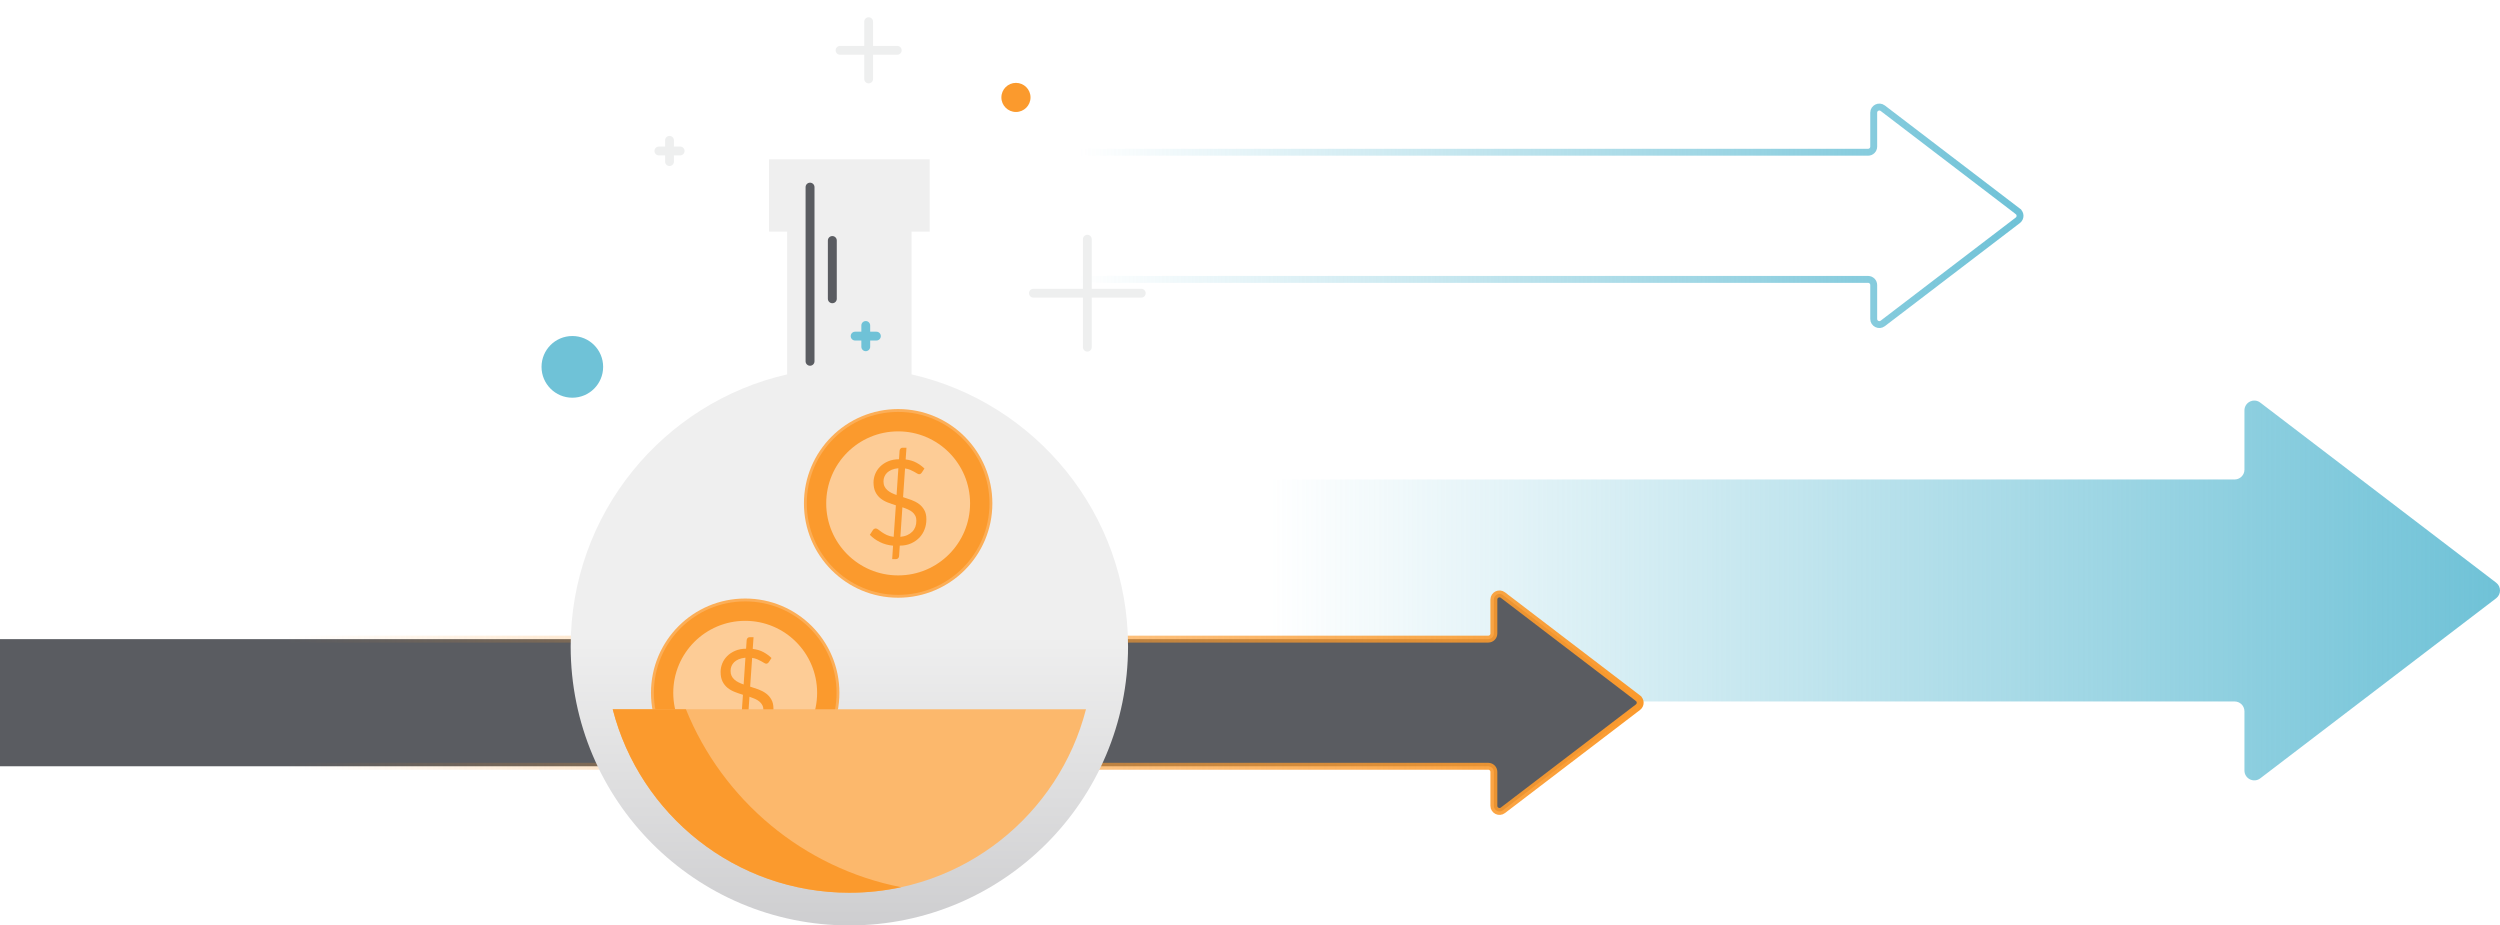
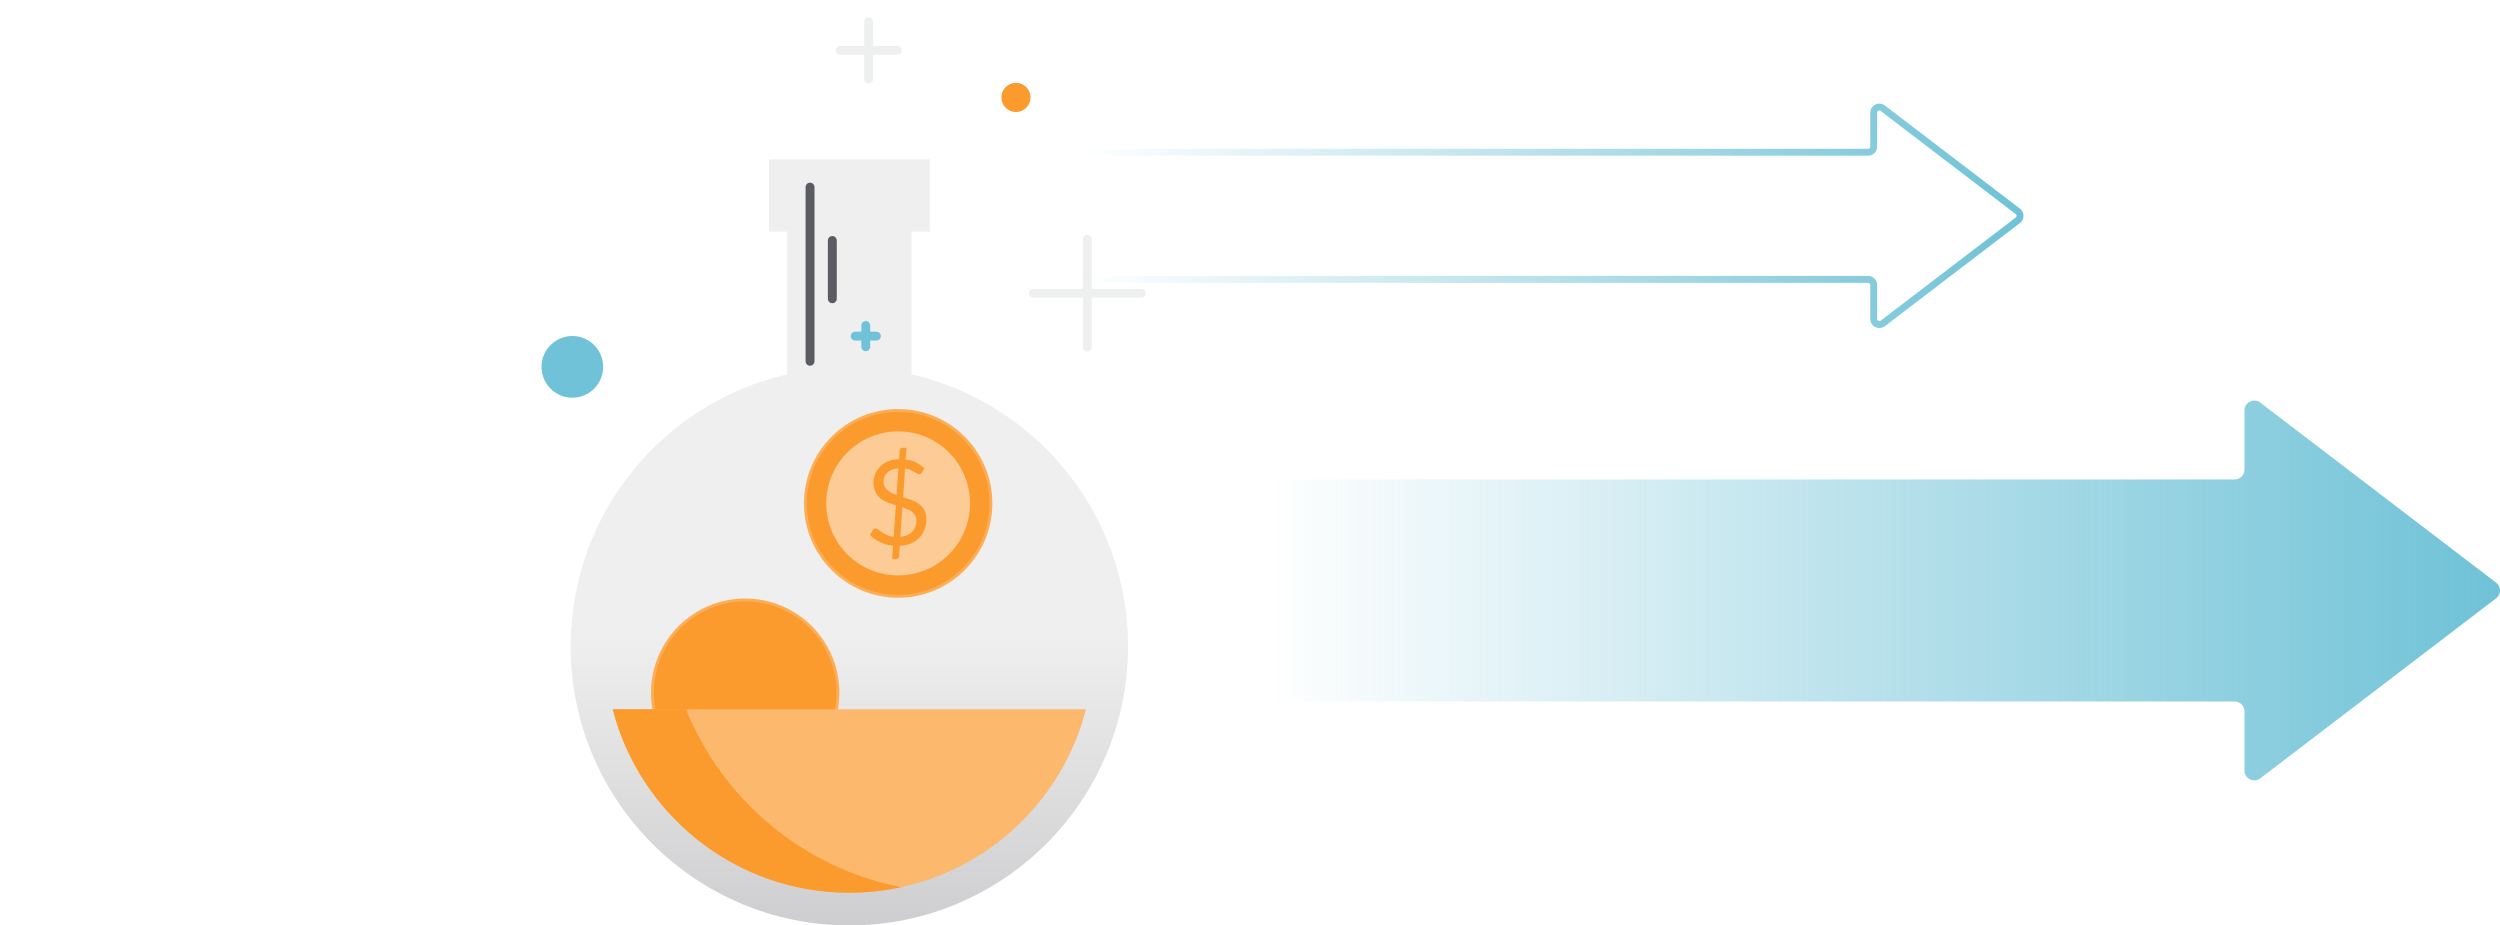
<svg xmlns="http://www.w3.org/2000/svg" width="724" height="268" viewBox="0 0 724 268" fill="none">
  <path d="M584.358 61.204L545.245 31.338C544.172 30.518 542.625 31.283 542.625 32.635V42.461C542.625 43.361 541.894 44.089 540.993 44.089H470.427H241V80.91H540.993C541.894 80.91 542.625 81.641 542.625 82.541V92.366C542.625 93.716 544.175 94.481 545.245 93.663L584.358 63.798C585.214 63.144 585.214 61.858 584.358 61.206V61.204Z" stroke="url(#paint0_linear_3015_16036)" stroke-width="2" stroke-miterlimit="10" />
  <path d="M722.879 168.737L654.569 116.591C652.695 115.158 649.993 116.494 649.993 118.855V136.011C649.993 137.582 648.716 138.853 647.143 138.853H523.9H-516V203.145H647.143C648.716 203.145 649.993 204.421 649.993 205.992V223.147C649.993 225.505 652.7 226.84 654.569 225.412L722.879 173.266C724.374 172.124 724.374 169.878 722.879 168.741V168.737Z" fill="url(#paint1_linear_3015_16036)" />
-   <path d="M474.358 202.204L435.245 172.338C434.172 171.518 432.625 172.283 432.625 173.635V183.461C432.625 184.361 431.894 185.089 430.993 185.089H360.427H-235V221.91H430.993C431.894 221.91 432.625 222.641 432.625 223.541V233.366C432.625 234.716 434.175 235.481 435.245 234.663L474.358 204.798C475.214 204.144 475.214 202.858 474.358 202.206V202.204Z" fill="#5A5C61" stroke="url(#paint2_linear_3015_16036)" stroke-width="2" stroke-miterlimit="10" />
  <g clip-path="url(#clip0_3015_16036)">
    <g filter="url(#filter0_d_3015_16036)">
      <path d="M263.993 108.42V67.068H269.236V46.149H222.708V67.068H227.954V108.42C192.058 116.622 165.266 148.76 165.266 187.189C165.266 231.819 201.399 268 245.971 268C290.543 268 326.681 231.819 326.681 187.189C326.681 148.76 299.884 116.622 263.993 108.42Z" fill="url(#paint3_linear_3015_16036)" />
    </g>
    <path d="M235.88 54.199C235.88 53.484 235.302 52.904 234.589 52.904C233.875 52.904 233.297 53.484 233.297 54.199V104.624C233.297 105.339 233.875 105.918 234.589 105.918C235.302 105.918 235.88 105.339 235.88 104.624V54.199Z" fill="#5A5C61" />
    <path d="M242.333 69.658C242.333 68.943 241.755 68.363 241.042 68.363C240.328 68.363 239.75 68.943 239.75 69.658V86.521C239.75 87.236 240.328 87.815 241.042 87.815C241.755 87.815 242.333 87.236 242.333 86.521V69.658Z" fill="#5A5C61" />
    <path d="M253.809 96.06H252.004V94.254C252.004 93.549 251.431 92.976 250.727 92.976C250.022 92.976 249.449 93.549 249.449 94.254V96.06H247.644C246.94 96.06 246.367 96.633 246.367 97.339C246.367 98.044 246.94 98.617 247.644 98.617H249.449V100.423C249.449 101.128 250.022 101.702 250.727 101.702C251.431 101.702 252.004 101.128 252.004 100.423V98.617H253.809C254.514 98.617 255.086 98.044 255.086 97.339C255.086 96.633 254.514 96.06 253.809 96.06Z" fill="#6FC2D7" />
-     <path d="M192.614 46.805C192.614 47.511 193.186 48.084 193.891 48.084C194.595 48.084 195.168 47.511 195.168 46.805V45H196.973C197.678 45 198.25 44.427 198.25 43.721C198.25 43.016 197.678 42.442 196.973 42.442H195.168V40.639C195.168 39.934 194.595 39.36 193.891 39.36C193.186 39.36 192.614 39.934 192.614 40.639V42.444H190.808C190.104 42.444 189.531 43.018 189.531 43.723C189.531 44.429 190.104 45.002 190.808 45.002H192.614V46.807V46.805Z" fill="#EEEFEF" />
    <path d="M259.845 13.296H252.835V6.279C252.835 5.573 252.262 5 251.558 5C250.853 5 250.281 5.573 250.281 6.279V13.296H243.277C242.573 13.296 242 13.869 242 14.575C242 15.28 242.573 15.854 243.277 15.854H250.281V22.866C250.281 23.572 250.853 24.145 251.558 24.145C252.262 24.145 252.835 23.572 252.835 22.866V15.854H259.845C260.55 15.854 261.122 15.28 261.122 14.575C261.122 13.869 260.55 13.296 259.845 13.296Z" fill="#EEEFEF" />
    <path d="M330.512 83.633H316.169V69.279C316.169 68.573 315.597 68 314.892 68C314.188 68 313.615 68.573 313.615 69.279V83.633H299.277C298.573 83.633 298 84.207 298 84.912C298 85.618 298.573 86.191 299.277 86.191H313.615V100.543C313.615 101.249 314.188 101.822 314.892 101.822C315.597 101.822 316.169 101.249 316.169 100.543V86.191H330.512C331.216 86.191 331.789 85.618 331.789 84.912C331.789 84.207 331.216 83.633 330.512 83.633Z" fill="#EEEFEF" />
    <path d="M174.669 106.245C174.669 111.179 170.674 115.177 165.748 115.177C160.823 115.177 156.828 111.177 156.828 106.245C156.828 101.313 160.819 97.311 165.748 97.311C170.678 97.311 174.669 101.308 174.669 106.245Z" fill="#6FC2D7" />
    <path d="M298.44 28.215C298.44 30.543 296.55 32.429 294.22 32.429C291.89 32.429 290 30.542 290 28.215C290 25.888 291.888 24 294.22 24C296.552 24 298.44 25.886 298.44 28.215Z" fill="#FB9A2D" />
    <path d="M243.092 200.648C243.092 215.734 230.877 227.972 215.81 227.972C200.743 227.972 188.523 215.737 188.523 200.648C188.523 185.559 200.734 173.332 215.81 173.332C230.886 173.332 243.092 185.563 243.092 200.648Z" fill="#FCAE57" />
    <path d="M242.266 200.647C242.266 215.275 230.42 227.136 215.814 227.136C201.208 227.136 189.359 215.275 189.359 200.647C189.359 186.02 201.203 174.165 215.814 174.165C230.424 174.165 242.266 186.022 242.266 200.647Z" fill="#FB9A2D" />
-     <path d="M236.639 200.647C236.639 212.168 227.316 221.505 215.81 221.505C204.304 221.505 194.977 212.168 194.977 200.647C194.977 189.126 204.302 179.793 215.81 179.793C227.318 179.793 236.639 189.133 236.639 200.647Z" fill="#FDCC96" />
    <path d="M214.345 212.901C212.968 212.773 211.702 212.435 210.565 211.873C209.425 211.32 208.449 210.608 207.617 209.75L208.528 208.343C208.61 208.218 208.733 208.117 208.874 208.039C209.024 207.953 209.178 207.915 209.335 207.915C209.554 207.915 209.798 208.025 210.073 208.238C210.351 208.462 210.688 208.704 211.089 208.988C211.489 209.266 211.965 209.541 212.527 209.81C213.075 210.066 213.746 210.242 214.52 210.337L215.157 201.207C214.361 200.966 213.571 200.699 212.802 200.392C212.019 200.09 211.332 199.696 210.715 199.21C210.109 198.717 209.615 198.108 209.243 197.36C208.874 196.625 208.686 195.696 208.686 194.573C208.686 193.736 208.852 192.921 209.174 192.121C209.503 191.326 209.979 190.611 210.601 189.993C211.218 189.373 211.992 188.862 212.909 188.47C213.82 188.076 214.88 187.868 216.068 187.868L216.236 185.364C216.258 185.149 216.345 184.952 216.493 184.784C216.645 184.611 216.842 184.528 217.094 184.528H218.226L217.994 187.926C219.19 188.076 220.224 188.381 221.096 188.855C221.964 189.328 222.742 189.897 223.429 190.558L222.691 191.691C222.463 192.038 222.199 192.208 221.901 192.208C221.74 192.208 221.546 192.134 221.311 191.993C221.078 191.852 220.792 191.682 220.456 191.494C220.127 191.308 219.743 191.118 219.313 190.932C218.875 190.741 218.374 190.605 217.819 190.529L217.244 198.845C218.07 199.1 218.879 199.375 219.687 199.671C220.485 199.969 221.208 200.354 221.848 200.829C222.487 201.299 223.008 201.886 223.395 202.601C223.8 203.306 223.993 204.189 223.993 205.241C223.993 206.294 223.825 207.246 223.478 208.157C223.134 209.067 222.633 209.864 221.982 210.554C221.324 211.241 220.514 211.804 219.562 212.236C218.606 212.668 217.513 212.883 216.285 212.883L216.086 215.958C216.066 216.175 215.976 216.373 215.815 216.538C215.658 216.702 215.466 216.785 215.222 216.785H214.09L214.345 212.903V212.901ZM211.572 194.285C211.572 194.835 211.668 195.319 211.86 195.72C212.055 196.126 212.319 196.486 212.668 196.793C213.012 197.107 213.408 197.373 213.867 197.606C214.328 197.832 214.829 198.038 215.356 198.226L215.878 190.468C215.137 190.54 214.493 190.688 213.943 190.914C213.406 191.147 212.956 191.431 212.605 191.774C212.261 192.112 211.999 192.508 211.829 192.934C211.655 193.362 211.574 193.812 211.574 194.282L211.572 194.285ZM221.096 205.698C221.096 205.131 220.989 204.634 220.774 204.222C220.559 203.808 220.277 203.452 219.911 203.156C219.544 202.856 219.116 202.598 218.62 202.381C218.13 202.164 217.604 201.962 217.043 201.774L216.461 210.337C217.206 210.269 217.864 210.106 218.441 209.844C219.023 209.593 219.506 209.259 219.899 208.858C220.295 208.462 220.593 207.989 220.792 207.461C220.998 206.925 221.096 206.343 221.096 205.7V205.698Z" fill="#FB9A2D" />
    <path d="M287.389 145.78C287.389 160.865 275.174 173.103 260.105 173.103C245.035 173.103 232.82 160.867 232.82 145.78C232.82 130.694 245.031 118.465 260.105 118.465C275.178 118.465 287.389 130.696 287.389 145.78Z" fill="#FCAE57" />
    <path d="M286.555 145.781C286.555 160.407 274.711 172.271 260.103 172.271C245.494 172.271 233.648 160.407 233.648 145.781C233.648 131.156 245.492 119.297 260.103 119.297C274.713 119.297 286.555 131.152 286.555 145.781Z" fill="#FB9A2D" />
    <path d="M280.933 145.781C280.933 157.3 271.611 166.637 260.105 166.637C248.599 166.637 239.273 157.3 239.273 145.781C239.273 134.262 248.599 124.925 260.105 124.925C271.611 124.925 280.933 134.262 280.933 145.781Z" fill="#FDCC96" />
    <path d="M258.63 158.03C257.254 157.903 255.988 157.564 254.852 157C253.711 156.451 252.738 155.739 251.906 154.881L252.817 153.475C252.899 153.347 253.02 153.244 253.163 153.168C253.311 153.08 253.463 153.045 253.626 153.045C253.843 153.045 254.085 153.154 254.36 153.367C254.637 153.593 254.977 153.835 255.378 154.117C255.778 154.395 256.255 154.671 256.812 154.939C257.364 155.195 258.031 155.372 258.807 155.466L259.444 146.337C258.65 146.097 257.858 145.83 257.089 145.521C256.308 145.221 255.617 144.825 255.002 144.337C254.396 143.846 253.901 143.235 253.532 142.489C253.163 141.754 252.971 140.827 252.971 139.705C252.971 138.869 253.139 138.054 253.461 137.252C253.79 136.46 254.262 135.743 254.89 135.125C255.505 134.504 256.275 133.991 257.196 133.599C258.107 133.205 259.167 132.999 260.352 132.999L260.522 130.493C260.545 130.276 260.632 130.083 260.78 129.911C260.929 129.743 261.128 129.655 261.379 129.655H262.513L262.278 133.055C263.477 133.205 264.511 133.51 265.381 133.985C266.251 134.457 267.031 135.026 267.72 135.687L266.98 136.818C266.752 137.17 266.486 137.337 266.188 137.337C266.027 137.337 265.835 137.266 265.595 137.122C265.365 136.981 265.079 136.811 264.741 136.623C264.412 136.437 264.025 136.249 263.598 136.061C263.162 135.87 262.663 135.736 262.104 135.658L261.533 143.974C262.359 144.229 263.166 144.507 263.974 144.802C264.77 145.098 265.497 145.483 266.132 145.958C266.774 146.428 267.295 147.015 267.684 147.73C268.087 148.435 268.279 149.315 268.279 150.37C268.279 151.425 268.112 152.377 267.765 153.286C267.421 154.2 266.917 154.998 266.269 155.685C265.607 156.373 264.799 156.935 263.848 157.367C262.891 157.797 261.8 158.015 260.574 158.015L260.372 161.087C260.35 161.307 260.261 161.504 260.102 161.667C259.945 161.831 259.751 161.916 259.511 161.916H258.377L258.628 158.032L258.63 158.03ZM255.859 139.416C255.859 139.967 255.955 140.451 256.149 140.849C256.342 141.255 256.608 141.615 256.957 141.924C257.304 142.238 257.7 142.505 258.156 142.737C258.617 142.964 259.118 143.17 259.646 143.358L260.169 135.602C259.422 135.671 258.782 135.817 258.232 136.047C257.7 136.278 257.243 136.563 256.892 136.903C256.55 137.246 256.286 137.64 256.116 138.065C255.944 138.495 255.861 138.946 255.861 139.416H255.859ZM265.381 150.827C265.381 150.261 265.28 149.763 265.065 149.354C264.848 148.937 264.564 148.581 264.2 148.285C263.828 147.985 263.406 147.73 262.907 147.512C262.417 147.293 261.893 147.091 261.332 146.906L260.748 155.466C261.493 155.401 262.151 155.233 262.728 154.975C263.307 154.722 263.793 154.388 264.184 153.99C264.582 153.593 264.877 153.121 265.079 152.59C265.282 152.055 265.378 151.472 265.378 150.827H265.381Z" fill="#FB9A2D" />
    <path d="M314.503 205.394C306.65 235.954 278.943 258.535 245.97 258.535C212.998 258.535 185.291 235.954 177.438 205.394H314.505H314.503Z" fill="#FCB86C" />
    <path d="M198.638 205.394C209.256 231.65 232.585 251.377 260.99 256.934C256.15 257.982 251.126 258.535 245.97 258.535C212.998 258.535 185.291 235.954 177.438 205.394H198.635H198.638Z" fill="#FB9A2D" />
  </g>
  <defs>
    <filter id="filter0_d_3015_16036" x="155.266" y="36.149" width="181.414" height="241.85" filterUnits="userSpaceOnUse" color-interpolation-filters="sRGB">
      <feFlood flood-opacity="0" result="BackgroundImageFix" />
      <feColorMatrix in="SourceAlpha" type="matrix" values="0 0 0 0 0 0 0 0 0 0 0 0 0 0 0 0 0 0 127 0" result="hardAlpha" />
      <feOffset />
      <feGaussianBlur stdDeviation="5" />
      <feComposite in2="hardAlpha" operator="out" />
      <feColorMatrix type="matrix" values="0 0 0 0 0 0 0 0 0 0 0 0 0 0 0 0 0 0 0.25 0" />
      <feBlend mode="normal" in2="BackgroundImageFix" result="effect1_dropShadow_3015_16036" />
      <feBlend mode="normal" in="SourceGraphic" in2="effect1_dropShadow_3015_16036" result="shape" />
    </filter>
    <linearGradient id="paint0_linear_3015_16036" x1="241" y1="62.5" x2="585" y2="62.5" gradientUnits="userSpaceOnUse">
      <stop offset="0.208" stop-color="#6FC2D7" stop-opacity="0" />
      <stop offset="1" stop-color="#6FC2D7" />
    </linearGradient>
    <linearGradient id="paint1_linear_3015_16036" x1="-29" y1="171" x2="724" y2="171" gradientUnits="userSpaceOnUse">
      <stop offset="0.527" stop-color="#6FC2D7" stop-opacity="0" />
      <stop offset="1" stop-color="#6FC2D7" />
    </linearGradient>
    <linearGradient id="paint2_linear_3015_16036" x1="-15" y1="203.5" x2="475" y2="203.5" gradientUnits="userSpaceOnUse">
      <stop offset="0.2" stop-color="#FB9A2D" stop-opacity="0" />
      <stop offset="1" stop-color="#FB9A2D" />
    </linearGradient>
    <linearGradient id="paint3_linear_3015_16036" x1="245.973" y1="268" x2="245.973" y2="184" gradientUnits="userSpaceOnUse">
      <stop stop-color="#CECED0" />
      <stop offset="1" stop-color="#EFEFEF" />
    </linearGradient>
    <clipPath id="clip0_3015_16036">
      <rect width="211" height="268" fill="white" transform="translate(141)" />
    </clipPath>
  </defs>
</svg>